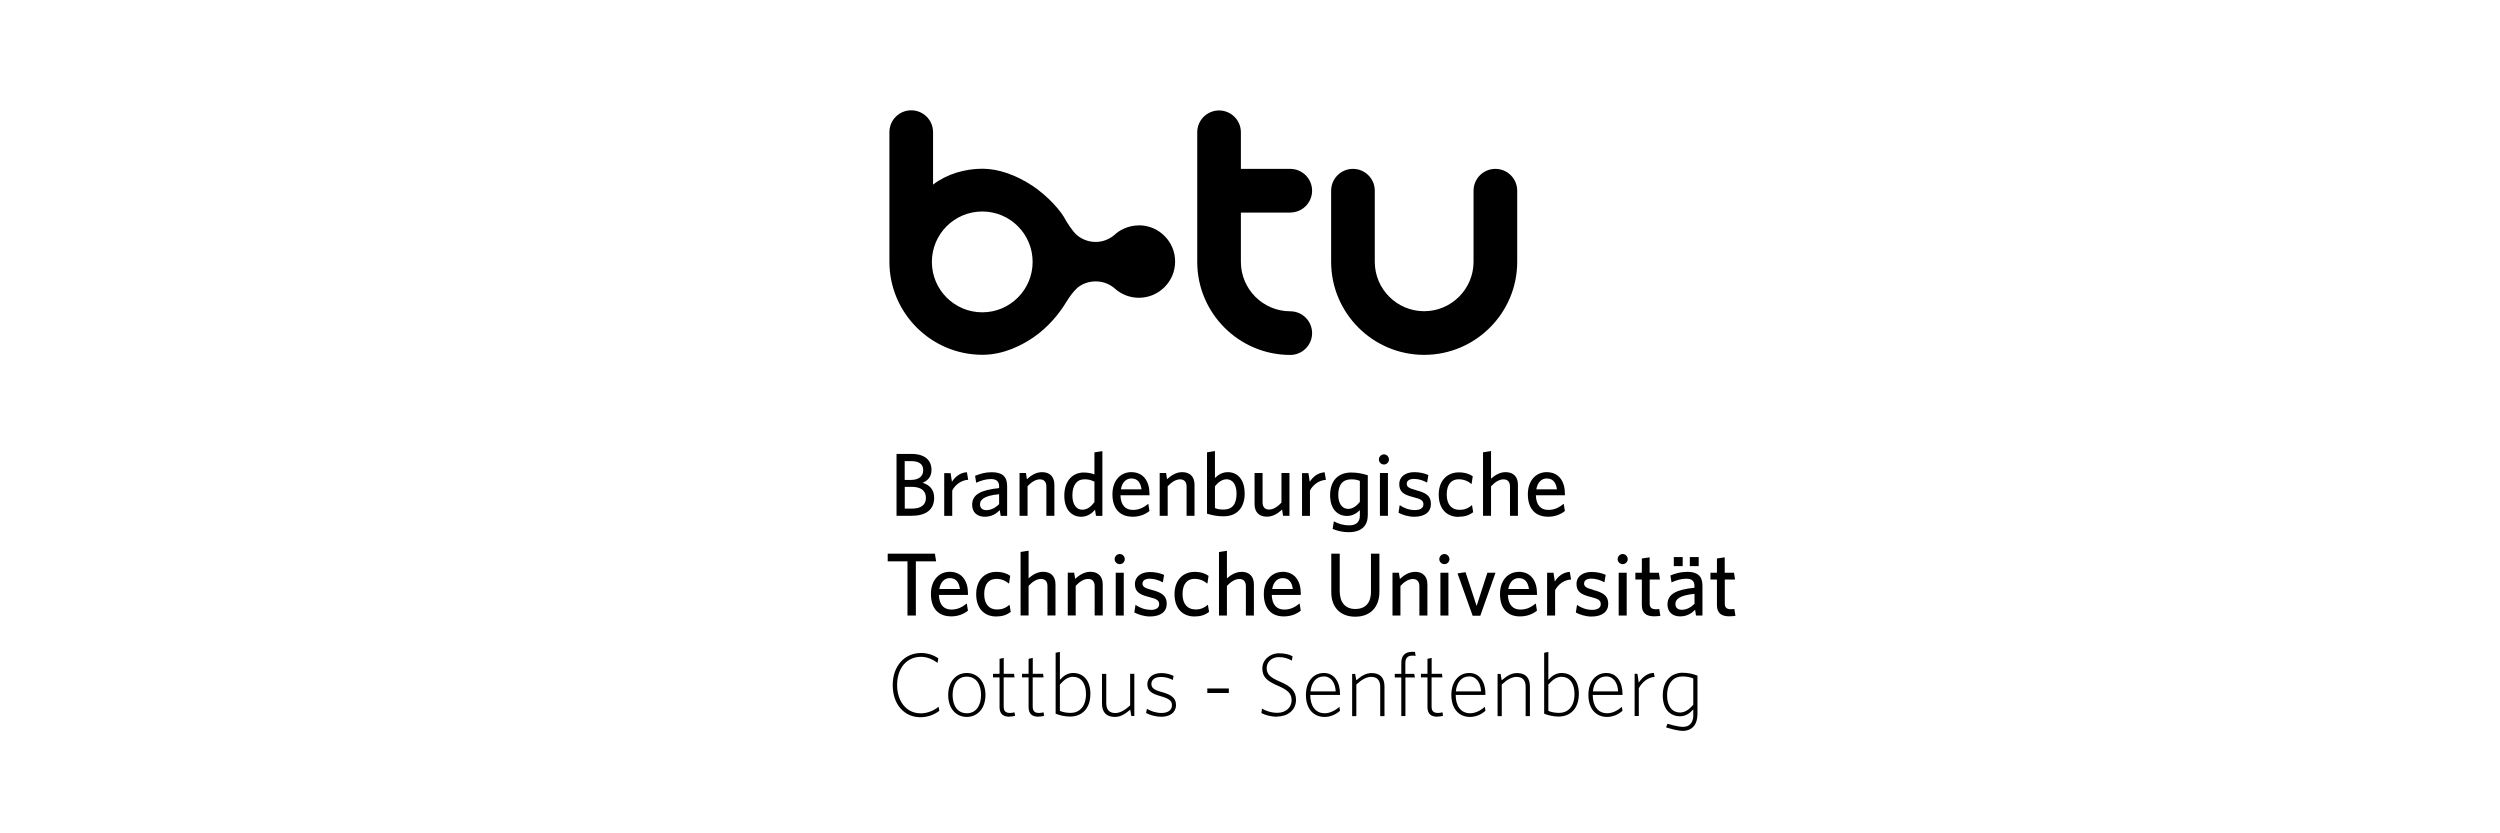
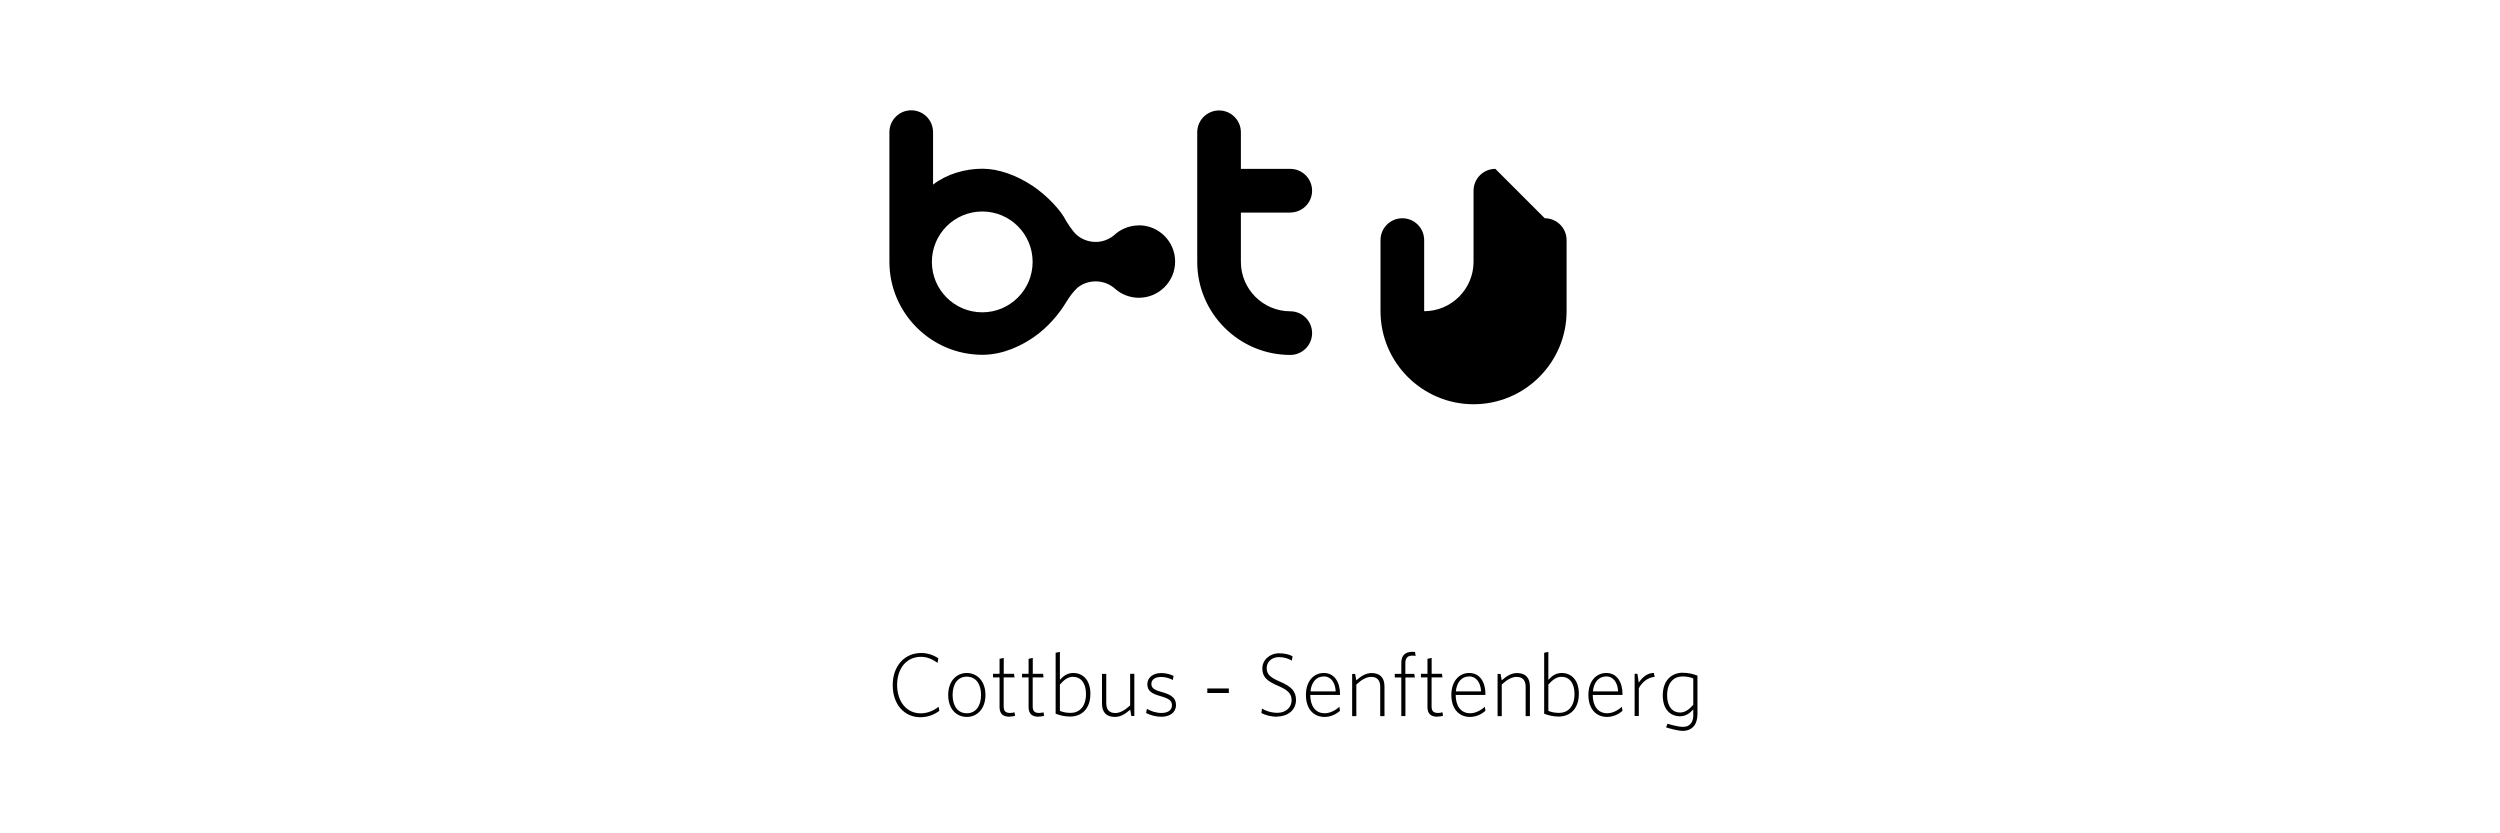
<svg xmlns="http://www.w3.org/2000/svg" data-name="Ebene 1" id="Ebene_1" viewBox="0 0 340.2 113.4">
  <defs>
    <style>
      .cls-1 {
        fill: #000;
        stroke-width: 0px;
      }
    </style>
  </defs>
-   <path class="cls-1" d="M175.58,28.92c1.64,0,2.97-1.33,2.97-2.97s-1.33-2.97-2.97-2.97h-6.72v-4.98c0-1.64-1.33-2.97-2.97-2.97s-2.97,1.33-2.97,2.97v17.64c0,6.98,5.68,12.66,12.66,12.66,1.64,0,2.97-1.33,2.97-2.97s-1.33-2.97-2.97-2.97c-3.7,0-6.72-3.01-6.72-6.72v-6.71h6.72ZM203.49,22.98c-1.64,0-2.97,1.33-2.97,2.97v9.68c0,3.7-3.02,6.72-6.72,6.72s-6.72-3.01-6.72-6.72v-9.68c0-1.64-1.33-2.97-2.97-2.97s-2.97,1.33-2.97,2.97v9.68c0,6.98,5.68,12.66,12.66,12.66s12.66-5.68,12.66-12.66v-9.68c0-1.64-1.33-2.97-2.97-2.97M133.67,42.5c-3.79,0-6.86-3.07-6.86-6.86s3.07-6.86,6.86-6.86,6.85,3.07,6.85,6.86-3.07,6.86-6.85,6.86M154.98,30.67c-1.44,0-2.7.67-3.35,1.32-1.12.93-2.24.93-2.54.93-1.02,0-1.87-.38-2.51-.9-.65-.52-1.5-1.96-1.5-1.96-.71-1.44-2.56-3.41-4.51-4.73-2.27-1.52-4.71-2.37-6.88-2.37-2.39,0-4.87.73-6.72,2.16v-7.14c0-1.64-1.33-2.97-2.97-2.97s-2.97,1.33-2.97,2.97v17.64c0,6.98,5.68,12.66,12.66,12.66,2.91,0,5.42-1.32,7.01-2.42,1.9-1.32,3.41-3.13,4.34-4.67.52-.86,1.02-1.51,1.54-2,.68-.58,1.57-.9,2.54-.9,1.04,0,1.98.41,2.68,1.06.86.73,1.97,1.17,3.18,1.17,2.72,0,4.93-2.21,4.93-4.93s-2.21-4.93-4.93-4.93" id="path10479" />
+   <path class="cls-1" d="M175.58,28.92c1.64,0,2.97-1.33,2.97-2.97s-1.33-2.97-2.97-2.97h-6.72v-4.98c0-1.64-1.33-2.97-2.97-2.97s-2.97,1.33-2.97,2.97v17.64c0,6.98,5.68,12.66,12.66,12.66,1.64,0,2.97-1.33,2.97-2.97s-1.33-2.97-2.97-2.97c-3.7,0-6.72-3.01-6.72-6.72v-6.71h6.72ZM203.49,22.98c-1.64,0-2.97,1.33-2.97,2.97v9.68c0,3.7-3.02,6.72-6.72,6.72v-9.68c0-1.64-1.33-2.97-2.97-2.97s-2.97,1.33-2.97,2.97v9.68c0,6.98,5.68,12.66,12.66,12.66s12.66-5.68,12.66-12.66v-9.68c0-1.64-1.33-2.97-2.97-2.97M133.67,42.5c-3.79,0-6.86-3.07-6.86-6.86s3.07-6.86,6.86-6.86,6.85,3.07,6.85,6.86-3.07,6.86-6.85,6.86M154.98,30.67c-1.44,0-2.7.67-3.35,1.32-1.12.93-2.24.93-2.54.93-1.02,0-1.87-.38-2.51-.9-.65-.52-1.5-1.96-1.5-1.96-.71-1.44-2.56-3.41-4.51-4.73-2.27-1.52-4.71-2.37-6.88-2.37-2.39,0-4.87.73-6.72,2.16v-7.14c0-1.64-1.33-2.97-2.97-2.97s-2.97,1.33-2.97,2.97v17.64c0,6.98,5.68,12.66,12.66,12.66,2.91,0,5.42-1.32,7.01-2.42,1.9-1.32,3.41-3.13,4.34-4.67.52-.86,1.02-1.51,1.54-2,.68-.58,1.57-.9,2.54-.9,1.04,0,1.98.41,2.68,1.06.86.73,1.97,1.17,3.18,1.17,2.72,0,4.93-2.21,4.93-4.93s-2.21-4.93-4.93-4.93" id="path10479" />
  <path class="cls-1" d="M228.62,96.96c.68,0,1.22-.41,1.8-1.05v-3.59c-.37-.15-.85-.27-1.47-.27-1.15,0-2.09.81-2.09,2.58,0,1.51.73,2.33,1.76,2.33M229.02,91.55c.74,0,1.42.17,1.97.39,0,0,0,4.36,0,5.14,0,.72-.11,2.16-1.75,2.37-.76.1-2.52-.47-2.52-.47l.19-.49s1.33.41,2.08.42c1.48.02,1.43-1.48,1.43-1.48v-.9c-.44.5-1,.94-1.81.94-1.27,0-2.34-.9-2.34-2.83,0-2.09,1.23-3.1,2.76-3.1M223.01,93.66v3.77h-.57v-5.74h.38l.18,1.2c.44-.65,1.11-1.31,2.06-1.32l.1.54c-.94.06-1.76.78-2.15,1.55M216.76,94.09h3.43c-.04-1.12-.6-2.04-1.6-2.04-1.09,0-1.71.84-1.83,2.04M218.68,97.56c-1.51,0-2.53-1.12-2.53-2.99s1.05-2.99,2.44-2.99c1.46,0,2.2,1.28,2.2,2.87v.12h-4.05c0,1.46.68,2.49,1.97,2.49.7,0,1.43-.37,1.99-.88l.09.54c-.52.48-1.28.84-2.1.84M212.5,92.1c-.68,0-1.22.4-1.8,1.05v3.59c.37.15.84.27,1.47.27,1.15,0,2.09-.81,2.09-2.58,0-1.51-.73-2.33-1.76-2.33M212.1,97.51c-.74,0-1.42-.17-1.97-.39v-8.29l.57-.12v3.81c.44-.5,1-.94,1.81-.94,1.27,0,2.34.9,2.34,2.83,0,2.09-1.23,3.1-2.76,3.1M207.61,97.44v-3.99c0-.87-.42-1.34-1.23-1.34-.64,0-1.3.37-2.02,1.04v4.3h-.57v-5.74h.41l.15.87c.7-.61,1.33-.99,2.09-.99,1.18,0,1.75.67,1.75,1.82v4.04h-.57ZM198.11,94.09h3.43c-.04-1.12-.6-2.04-1.6-2.04-1.09,0-1.71.84-1.83,2.04M200.03,97.56c-1.51,0-2.53-1.12-2.53-2.99s1.05-2.99,2.44-2.99c1.46,0,2.2,1.28,2.2,2.87v.12h-4.05c0,1.46.68,2.49,1.97,2.49.7,0,1.43-.37,1.99-.88l.09.54c-.52.48-1.28.84-2.1.84M195.6,97.53c-.82,0-1.35-.34-1.35-1.31v-4.04h-.89v-.49h.89v-2.04l.57-.12v2.16h1.4l.07.49h-1.48v3.94c0,.67.27.9.9.9.18,0,.44-.05.58-.09l.08.47c-.15.06-.46.12-.78.12M192.18,89.22c-.59,0-.94.29-.94,1v1.48h1.21l.09.49h-1.29v5.25h-.56v-5.25h-.89v-.49h.89v-1.5c0-.99.52-1.5,1.48-1.5.18,0,.27,0,.38.01l.09.55c-.11-.02-.21-.04-.44-.04M187.82,97.44v-3.99c0-.87-.42-1.34-1.23-1.34-.64,0-1.3.37-2.02,1.04v4.3h-.57v-5.74h.41l.15.87c.7-.61,1.33-.99,2.09-.99,1.18,0,1.75.67,1.75,1.82v4.04h-.57,0ZM178.33,94.09h3.43c-.04-1.12-.6-2.04-1.6-2.04-1.09,0-1.71.84-1.83,2.04M180.24,97.56c-1.51,0-2.53-1.12-2.53-2.99s1.05-2.99,2.44-2.99c1.46,0,2.2,1.28,2.2,2.87v.12h-4.05c0,1.46.68,2.49,1.97,2.49.7,0,1.43-.37,1.99-.88l.09.54c-.52.48-1.28.84-2.1.84M173.8,97.53c-.9,0-1.64-.23-2.15-.5l.08-.6c.48.29,1.23.57,2.1.57,1.07,0,1.93-.66,1.93-1.71,0-.88-.49-1.38-1.77-1.93-1.64-.7-2.21-1.26-2.21-2.41s1.01-2.05,2.29-2.05c.78,0,1.4.17,1.82.41l-.09.59c-.49-.28-1.04-.48-1.76-.48-1.01,0-1.67.67-1.67,1.5s.48,1.27,1.79,1.83c1.5.64,2.2,1.28,2.2,2.49,0,1.43-1.18,2.27-2.58,2.27M164.29,93.69h2.93v.61h-2.93v-.61ZM158,97.53c-.77,0-1.53-.23-2.04-.51l.11-.56c.54.31,1.23.56,1.99.56.86,0,1.42-.38,1.42-1.05,0-.6-.35-.9-1.59-1.25-1.21-.33-1.76-.74-1.76-1.62s.76-1.51,1.89-1.51c.65,0,1.22.16,1.68.39l-.1.55c-.52-.27-1.06-.41-1.61-.41-.9,0-1.31.43-1.31.95s.34.81,1.37,1.09c1.31.35,1.98.81,1.98,1.77,0,1.04-.84,1.61-2.04,1.61M153.95,97.44l-.15-.87c-.7.61-1.33.99-2.09.99-1.19,0-1.75-.67-1.75-1.82v-4.04h.58v3.99c0,.87.41,1.34,1.23,1.34.63,0,1.3-.37,2.02-1.04v-4.3h.57v5.74h-.41ZM146.02,92.1c-.68,0-1.22.4-1.79,1.05v3.59c.36.15.84.27,1.46.27,1.15,0,2.09-.81,2.09-2.58,0-1.51-.73-2.33-1.76-2.33M145.62,97.51c-.75,0-1.42-.17-1.97-.39v-8.29l.58-.12v3.81c.44-.5,1-.94,1.81-.94,1.27,0,2.34.9,2.34,2.83,0,2.09-1.23,3.1-2.76,3.1M141.32,97.53c-.82,0-1.35-.34-1.35-1.31v-4.04h-.89v-.49h.89v-2.04l.57-.12v2.16h1.4l.07.49h-1.48v3.94c0,.67.27.9.9.9.18,0,.44-.05.57-.09l.09.47c-.15.06-.47.12-.78.12M137.37,97.53c-.82,0-1.35-.34-1.35-1.31v-4.04h-.89v-.49h.89v-2.04l.57-.12v2.16h1.4l.07.49h-1.48v3.94c0,.67.27.9.9.9.18,0,.44-.05.57-.09l.09.47c-.15.06-.47.12-.78.12M131.56,92.08c-1.24,0-1.93,1.01-1.93,2.49s.7,2.49,1.93,2.49,1.94-1,1.94-2.49-.7-2.49-1.94-2.49M131.56,97.56c-1.43,0-2.53-1.1-2.53-2.99s1.14-2.99,2.53-2.99,2.54,1.09,2.54,2.99-1.14,2.99-2.54,2.99M125.25,97.6c-2.21,0-3.77-1.76-3.77-4.36s1.59-4.38,3.87-4.38c.9,0,1.71.29,2.34.73l-.11.61c-.7-.5-1.43-.82-2.25-.82-1.99,0-3.25,1.59-3.25,3.83s1.27,3.86,3.21,3.86c.92,0,1.76-.36,2.44-.9l.09.56c-.63.49-1.54.87-2.58.87" id="path10561" />
-   <path class="cls-1" d="M236.01,82.86c-.13.03-.31.04-.5.04-.61,0-.8-.29-.8-.77v-3.27h1.4l-.15-.92h-1.26v-2.1l-1.06.16v1.94h-.88v.92h.88v3.47c0,1.17.67,1.54,1.7,1.54.38,0,.63-.04.82-.07l-.15-.93ZM228.98,75.81h-1.21v1.23h1.21v-1.23ZM230.59,82.16c-.49.5-1.1.82-1.73.82-.55,0-.87-.3-.87-.78,0-.6.45-1.18,2.6-1.39v1.35ZM229.57,77.82c-.9,0-1.56.21-2.26.49l.15.94c.63-.28,1.31-.5,2.01-.5s1.11.26,1.11.99v.24c-2.43.26-3.67.83-3.67,2.28,0,.99.66,1.62,1.71,1.62.95,0,1.59-.43,2.05-.9l.12.78h.88v-4.08c0-1.29-.68-1.87-2.1-1.87M231.16,75.81h-1.21v1.23h1.21v-1.23ZM225.3,82.9c-.61,0-.81-.29-.81-.77v-3.27h1.4l-.15-.92h-1.26v-2.1l-1.06.16v1.94h-.88v.92h.88v3.47c0,1.17.67,1.54,1.7,1.54.38,0,.63-.04.82-.07l-.15-.93c-.13.03-.31.04-.5.04M220.27,83.76h1.09v-5.82h-1.09v5.82ZM220.82,75.39c-.38,0-.69.32-.69.7s.32.68.69.68.68-.31.68-.68-.3-.7-.68-.7M216.77,80.25c-.92-.23-1.21-.45-1.21-.84,0-.41.34-.67,1-.67.61,0,1.26.21,1.77.5l.17-1.02c-.55-.24-1.2-.39-1.92-.39-1.27,0-2.05.68-2.05,1.61,0,1.04.55,1.45,1.92,1.79,1.05.26,1.38.45,1.38.99,0,.49-.44.77-1.18.77-.79,0-1.5-.29-2.05-.67l-.16,1.03c.5.28,1.35.55,2.12.55,1.5,0,2.29-.68,2.29-1.74s-.65-1.53-2.09-1.89M211.58,79.12l-.18-1.18h-.87v5.82h1.09v-3.44c.39-.77,1.21-1.42,2.17-1.46l-.17-1.04c-.95.05-1.62.65-2.04,1.31M205.25,80.15c.17-.99.74-1.48,1.42-1.48.84,0,1.26.54,1.39,1.48h-2.81ZM206.68,77.82c-1.46,0-2.56,1.15-2.56,3.01,0,2.14,1.18,3.05,2.7,3.05.96,0,1.71-.29,2.33-.78l-.16-.98c-.63.5-1.24.83-2.09.83-1.01,0-1.66-.63-1.7-1.99h3.95v-.23c0-1.61-.78-2.92-2.48-2.92M200.94,82.46l-1.51-4.6-1.09.17,2.06,5.76h1.04l2.07-5.85h-1.11l-1.46,4.52ZM196.01,83.76h1.09v-5.82h-1.09v5.82ZM196.56,75.39c-.38,0-.7.32-.7.7s.32.68.7.68.68-.31.68-.68-.31-.7-.68-.7M192.56,77.82c-.83,0-1.51.46-2.06.96l-.14-.84h-.87v5.82h1.08v-4.03c.52-.56,1.11-.94,1.69-.94.63,0,.89.4.89,1v3.97h1.09v-4.24c0-1.05-.59-1.71-1.69-1.71M186.57,80.47c0,1.53-.72,2.4-2.15,2.4s-2.11-.98-2.11-2.44v-5.09h-1.15v5.24c0,2.05,1.22,3.34,3.26,3.34s3.29-1.28,3.29-3.4v-5.18h-1.15v5.13ZM173.12,80.15c.17-.99.74-1.48,1.42-1.48.84,0,1.26.54,1.39,1.48h-2.81ZM174.54,77.82c-1.46,0-2.56,1.15-2.56,3.01,0,2.14,1.18,3.05,2.7,3.05.96,0,1.71-.29,2.33-.78l-.16-.98c-.63.5-1.24.83-2.09.83-1.01,0-1.66-.63-1.7-1.99h3.95v-.23c0-1.61-.78-2.92-2.48-2.92M168.94,77.82c-.83,0-1.5.46-1.98.89v-3.76l-1.08.17v8.64h1.08v-4.03c.52-.56,1.11-.94,1.69-.94.63,0,.89.4.89,1v3.97h1.09v-4.24c0-1.05-.59-1.71-1.69-1.71M162.67,82.93c-1.02,0-1.75-.67-1.75-2.09s.67-2.07,1.62-2.07c.67,0,1.22.21,1.76.65l.16-1.06c-.44-.32-1.05-.54-1.9-.54-1.51,0-2.73,1.05-2.73,3.04s1.15,3.03,2.71,3.03c.78,0,1.39-.17,1.99-.62l-.16-.98c-.6.51-1.11.65-1.7.65M156.57,82.98c-.79,0-1.5-.29-2.05-.67l-.16,1.03c.5.28,1.35.55,2.12.55,1.5,0,2.29-.68,2.29-1.74s-.65-1.53-2.09-1.89c-.92-.23-1.21-.45-1.21-.84,0-.41.34-.67,1-.67.61,0,1.26.21,1.77.5l.17-1.02c-.55-.24-1.2-.39-1.92-.39-1.27,0-2.05.68-2.05,1.61,0,1.04.55,1.45,1.92,1.79,1.05.26,1.38.45,1.38.99,0,.49-.44.77-1.18.77M152.38,75.39c-.38,0-.7.32-.7.7s.32.68.7.68.68-.31.68-.68-.3-.7-.68-.7M151.83,83.76h1.09v-5.82h-1.09v5.82ZM150.06,83.76v-4.24c0-1.05-.59-1.71-1.69-1.71-.83,0-1.51.46-2.06.96l-.14-.84h-.87v5.82h1.08v-4.03c.52-.56,1.11-.94,1.69-.94.63,0,.89.4.89,1v3.97h1.09ZM143.63,83.76v-4.24c0-1.05-.58-1.71-1.68-1.71-.83,0-1.5.46-1.98.89v-3.76l-1.09.17v8.64h1.09v-4.03c.52-.56,1.11-.94,1.68-.94.63,0,.89.4.89,1v3.97h1.08ZM135.55,78.77c.67,0,1.22.21,1.76.65l.16-1.06c-.44-.32-1.05-.54-1.9-.54-1.51,0-2.73,1.05-2.73,3.04s1.15,3.03,2.71,3.03c.78,0,1.39-.17,1.99-.62l-.16-.98c-.6.51-1.11.65-1.7.65-1.03,0-1.75-.67-1.75-2.09s.67-2.07,1.62-2.07M129.24,78.67c.84,0,1.26.54,1.39,1.48h-2.81c.17-.99.74-1.48,1.42-1.48M129.39,83.88c.96,0,1.71-.29,2.33-.78l-.16-.98c-.63.5-1.24.83-2.09.83-1.01,0-1.66-.63-1.7-1.99h3.95v-.23c0-1.61-.78-2.92-2.48-2.92-1.46,0-2.56,1.15-2.56,3.01,0,2.14,1.18,3.05,2.7,3.05M123.48,83.76h1.15v-7.37h2.76l-.17-1.05h-6.42v1.05h2.69v7.37ZM174.47,69.35l.13.84h.87v-5.82h-1.09v4.03c-.52.56-1.11.94-1.68.94-.63,0-.89-.4-.89-1v-3.97h-1.09v4.23c0,1.05.57,1.71,1.68,1.71.82,0,1.51-.45,2.06-.96M198.48,70.32c.78,0,1.39-.17,1.99-.62l-.16-.97c-.6.51-1.11.65-1.7.65-1.03,0-1.74-.67-1.74-2.09s.67-2.07,1.62-2.07c.67,0,1.22.21,1.76.65l.16-1.06c-.44-.31-1.05-.53-1.9-.53-1.51,0-2.73,1.05-2.73,3.04s1.15,3.02,2.71,3.02M188.33,61.83c-.38,0-.69.32-.69.7s.32.68.69.68.68-.31.68-.68-.3-.7-.68-.7M183.88,65.23c.54,0,.81.07,1.17.21v2.86c-.44.55-.98.95-1.59.95-.78,0-1.35-.68-1.35-1.89,0-1.43.63-2.13,1.77-2.13M183.3,70.21c.79,0,1.35-.4,1.75-.79v.74c0,.78-.4,1.33-1.45,1.33-.79,0-1.49-.21-2.09-.55l-.16,1.03c.61.27,1.35.45,2.17.45,1.82,0,2.61-.93,2.61-2.33v-5.42c-.77-.23-1.39-.37-2.27-.37-1.69,0-2.86,1.04-2.86,3.09,0,1.91,1.04,2.82,2.3,2.82M178.23,65.56l-.18-1.18h-.87v5.82h1.08v-3.44c.39-.77,1.21-1.41,2.17-1.46l-.17-1.03c-.95.05-1.62.65-2.04,1.3M187.78,70.19h1.09v-5.82h-1.09v5.82ZM192.64,66.68c-.92-.23-1.21-.45-1.21-.84,0-.42.34-.67,1-.67.61,0,1.26.21,1.77.5l.17-1.03c-.55-.24-1.19-.39-1.91-.39-1.27,0-2.05.68-2.05,1.61,0,1.04.55,1.45,1.91,1.79,1.05.26,1.38.45,1.38.99,0,.49-.44.77-1.18.77-.79,0-1.5-.29-2.05-.67l-.16,1.03c.5.28,1.35.55,2.12.55,1.5,0,2.29-.68,2.29-1.74,0-1.11-.65-1.53-2.09-1.89M158.9,66.17c.52-.56,1.11-.94,1.68-.94.63,0,.89.4.89,1v3.96h1.08v-4.23c0-1.05-.58-1.71-1.68-1.71-.83,0-1.51.46-2.06.96l-.13-.84h-.87v5.82h1.09v-4.03ZM165.33,69.15v-2.98c.44-.55.98-.95,1.59-.95.78,0,1.35.68,1.35,1.95,0,1.5-.63,2.17-1.77,2.17-.54,0-.81-.06-1.17-.2M169.37,67.12c0-1.94-1.04-2.87-2.29-2.87-.79,0-1.35.4-1.75.8v-3.67l-1.08.17v8.35c.77.23,1.39.36,2.27.36,1.68,0,2.86-1.03,2.86-3.15M202.91,66.17c.52-.56,1.11-.94,1.68-.94.63,0,.89.4.89,1v3.96h1.08v-4.23c0-1.05-.58-1.71-1.68-1.71-.83,0-1.5.46-1.98.89v-3.76l-1.09.17v8.64h1.09v-4.03ZM153.95,65.11c.84,0,1.26.54,1.39,1.48h-2.81c.17-.99.74-1.48,1.42-1.48M154.09,70.32c.96,0,1.71-.29,2.33-.78l-.16-.98c-.63.5-1.24.83-2.09.83-1.01,0-1.66-.63-1.7-1.99h3.95v-.23c0-1.61-.78-2.92-2.48-2.92-1.46,0-2.56,1.15-2.56,3.01,0,2.13,1.18,3.05,2.7,3.05M210.48,65.11c.84,0,1.26.54,1.39,1.48h-2.81c.17-.99.74-1.48,1.42-1.48M210.62,70.32c.96,0,1.71-.29,2.33-.78l-.16-.98c-.63.5-1.24.83-2.09.83-1.01,0-1.66-.63-1.7-1.99h3.95v-.23c0-1.61-.78-2.92-2.48-2.92-1.46,0-2.56,1.15-2.56,3.01,0,2.13,1.19,3.05,2.7,3.05M123.12,66.25h.94c1.26,0,1.94.52,1.94,1.5s-.7,1.46-1.9,1.46h-.98v-2.97ZM123.12,62.75h.89c1.15,0,1.62.48,1.62,1.24,0,.83-.6,1.32-1.71,1.32h-.81v-2.56ZM127.12,67.73c0-1.11-.63-1.75-1.57-2.03.76-.32,1.21-.89,1.21-1.75,0-1.29-.87-2.18-2.72-2.18h-2.04v8.42h2.01c1.94,0,3.11-.78,3.11-2.46M139.82,66.17c.52-.56,1.11-.94,1.68-.94.63,0,.89.4.89,1v3.96h1.09v-4.23c0-1.05-.59-1.71-1.68-1.71-.83,0-1.51.46-2.06.96l-.13-.84h-.87v5.82h1.09v-4.03ZM129.58,66.75c.39-.77,1.21-1.41,2.17-1.46l-.17-1.03c-.95.05-1.62.65-2.04,1.3l-.18-1.18h-.87v5.82h1.09v-3.44ZM147.5,65.22c.62,0,.98.1,1.43.33v2.78c-.46.62-.98,1.03-1.65,1.03-.78,0-1.35-.67-1.35-1.95,0-1.44.66-2.18,1.57-2.18M147.12,70.32c.85,0,1.45-.44,1.89-.96l.13.84h.87v-8.81l-1.08.17v3c-.37-.15-.89-.26-1.46-.26-1.41,0-2.64,1.03-2.64,3.15,0,1.95,1.04,2.87,2.3,2.87M135.96,68.6c-.49.5-1.1.82-1.73.82-.55,0-.87-.3-.87-.78,0-.6.45-1.18,2.6-1.39v1.36ZM132.29,68.7c0,.99.66,1.62,1.71,1.62.95,0,1.59-.43,2.05-.9l.12.78h.88v-4.07c0-1.3-.68-1.87-2.1-1.87-.9,0-1.56.21-2.26.49l.15.94c.63-.28,1.3-.5,2.01-.5.67,0,1.11.26,1.11.99v.24c-2.43.26-3.67.83-3.67,2.28" id="path10479-5" />
</svg>